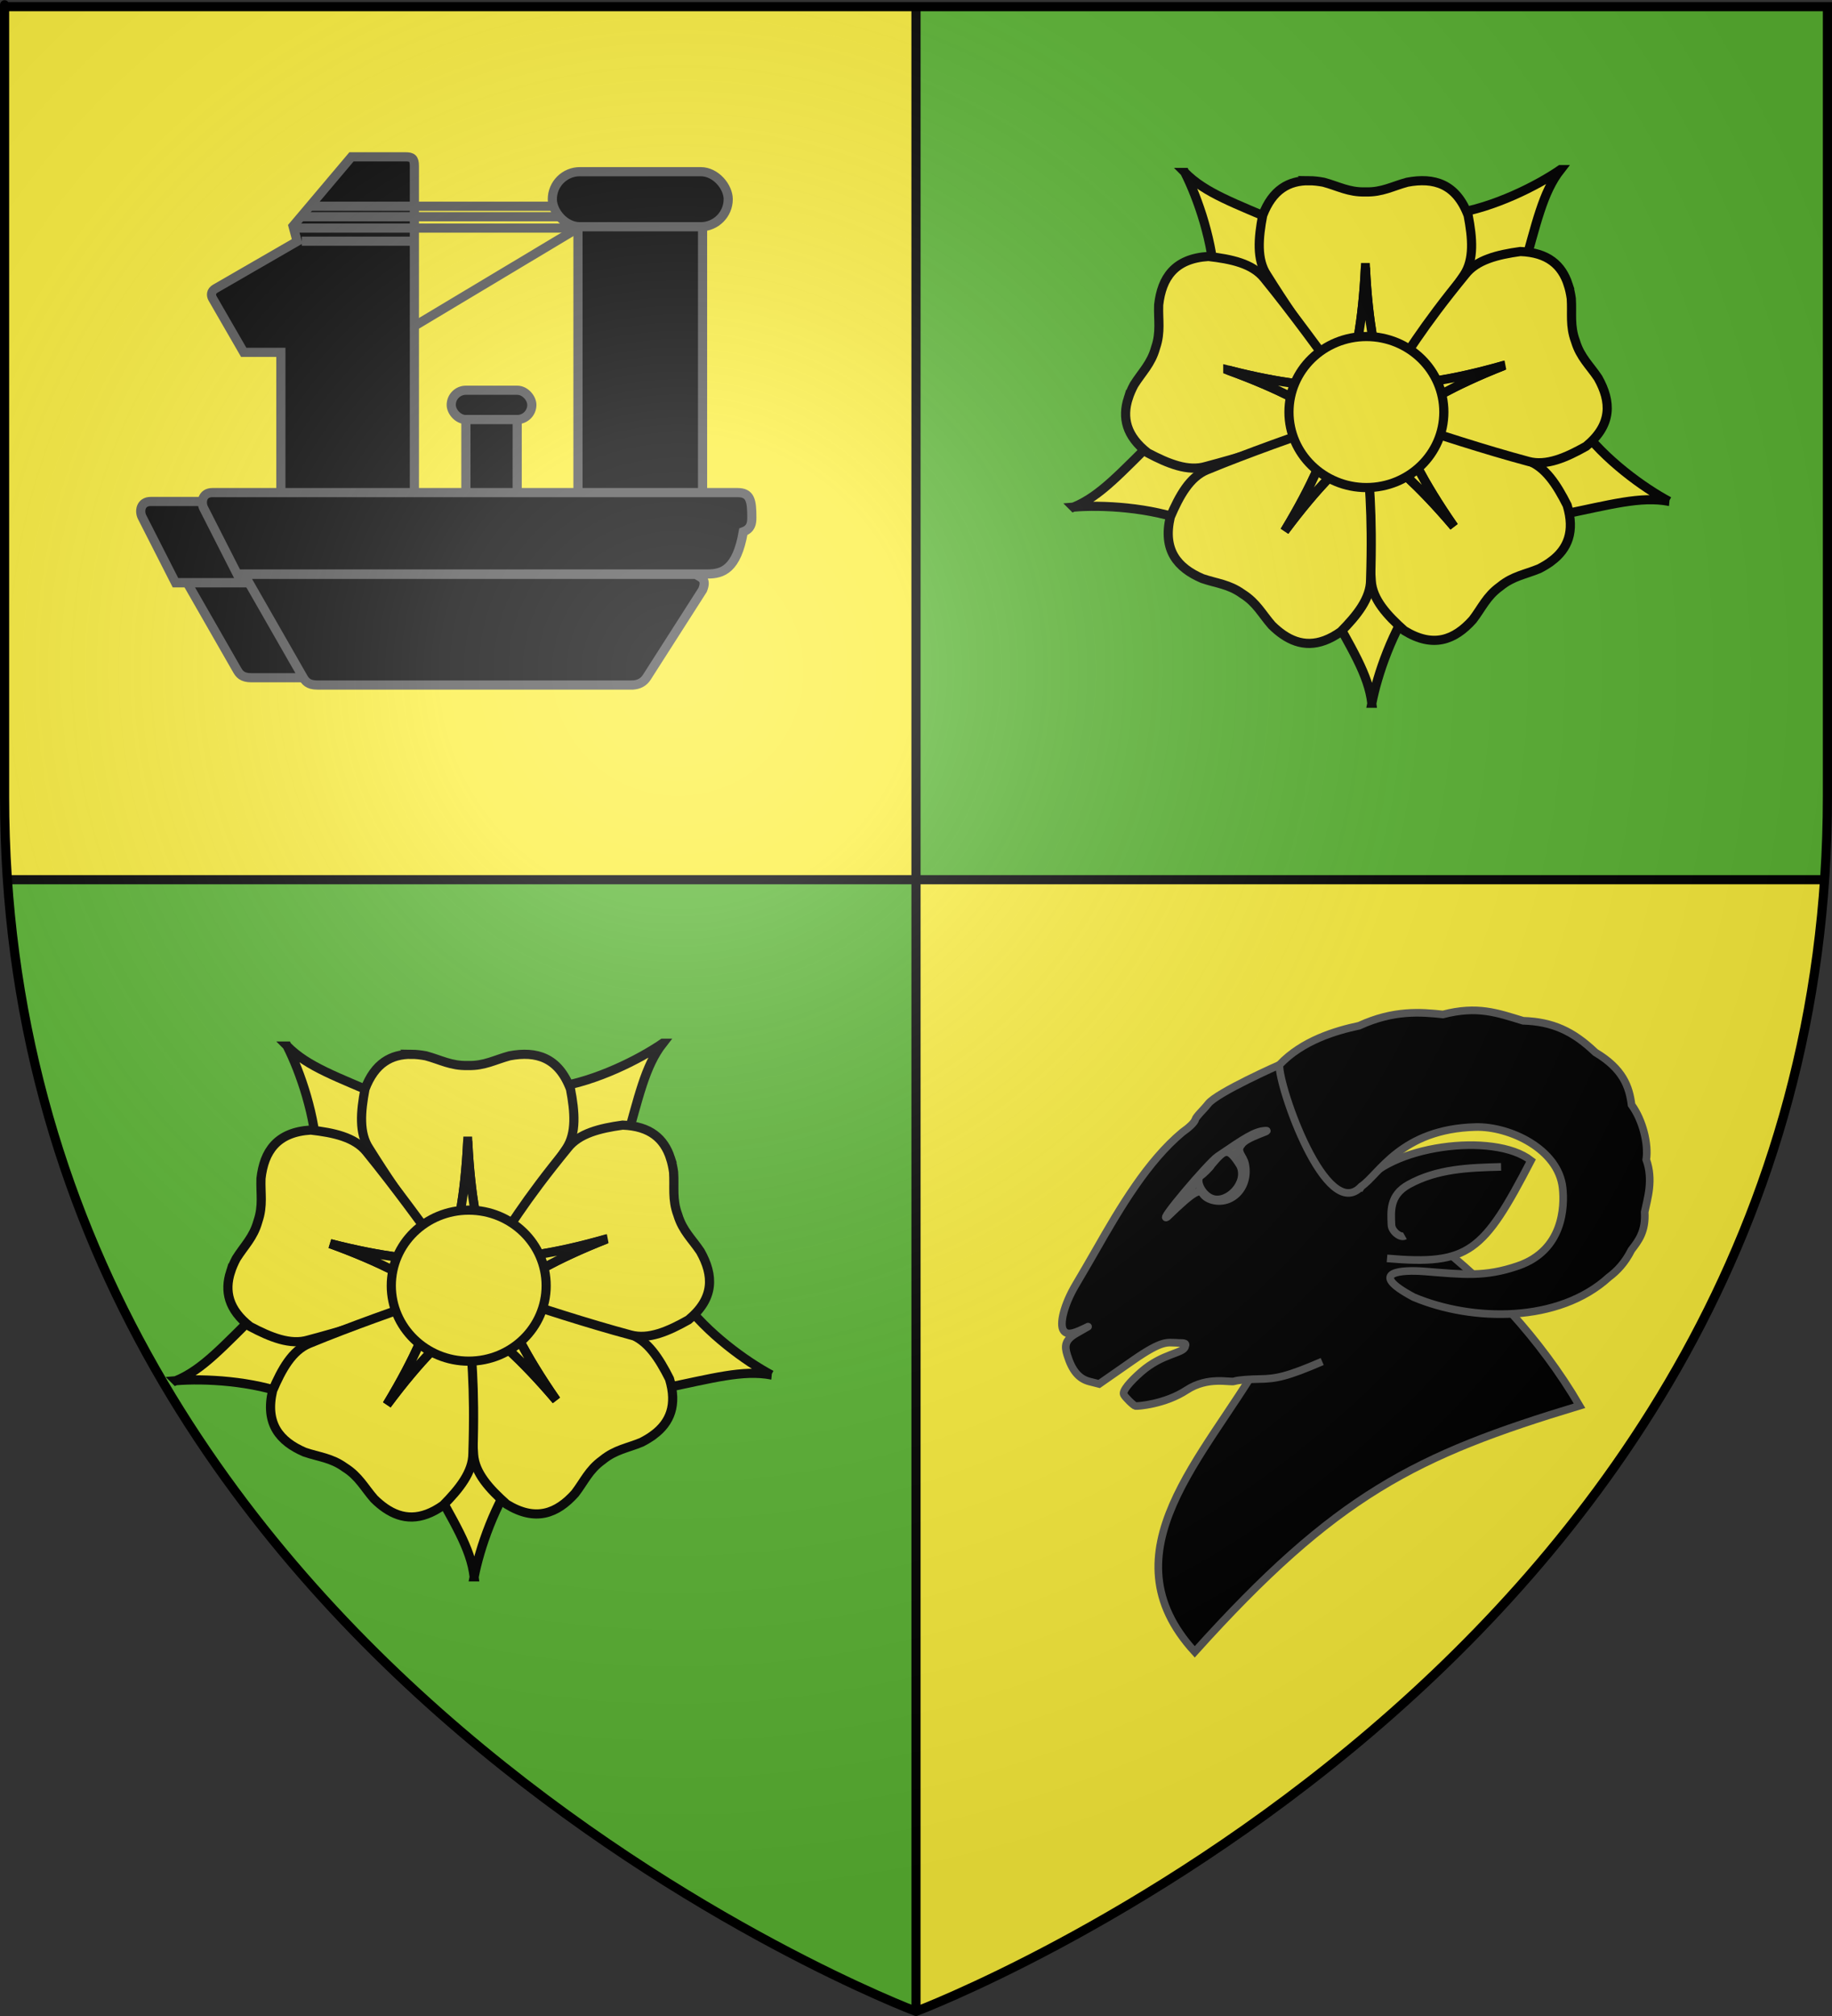
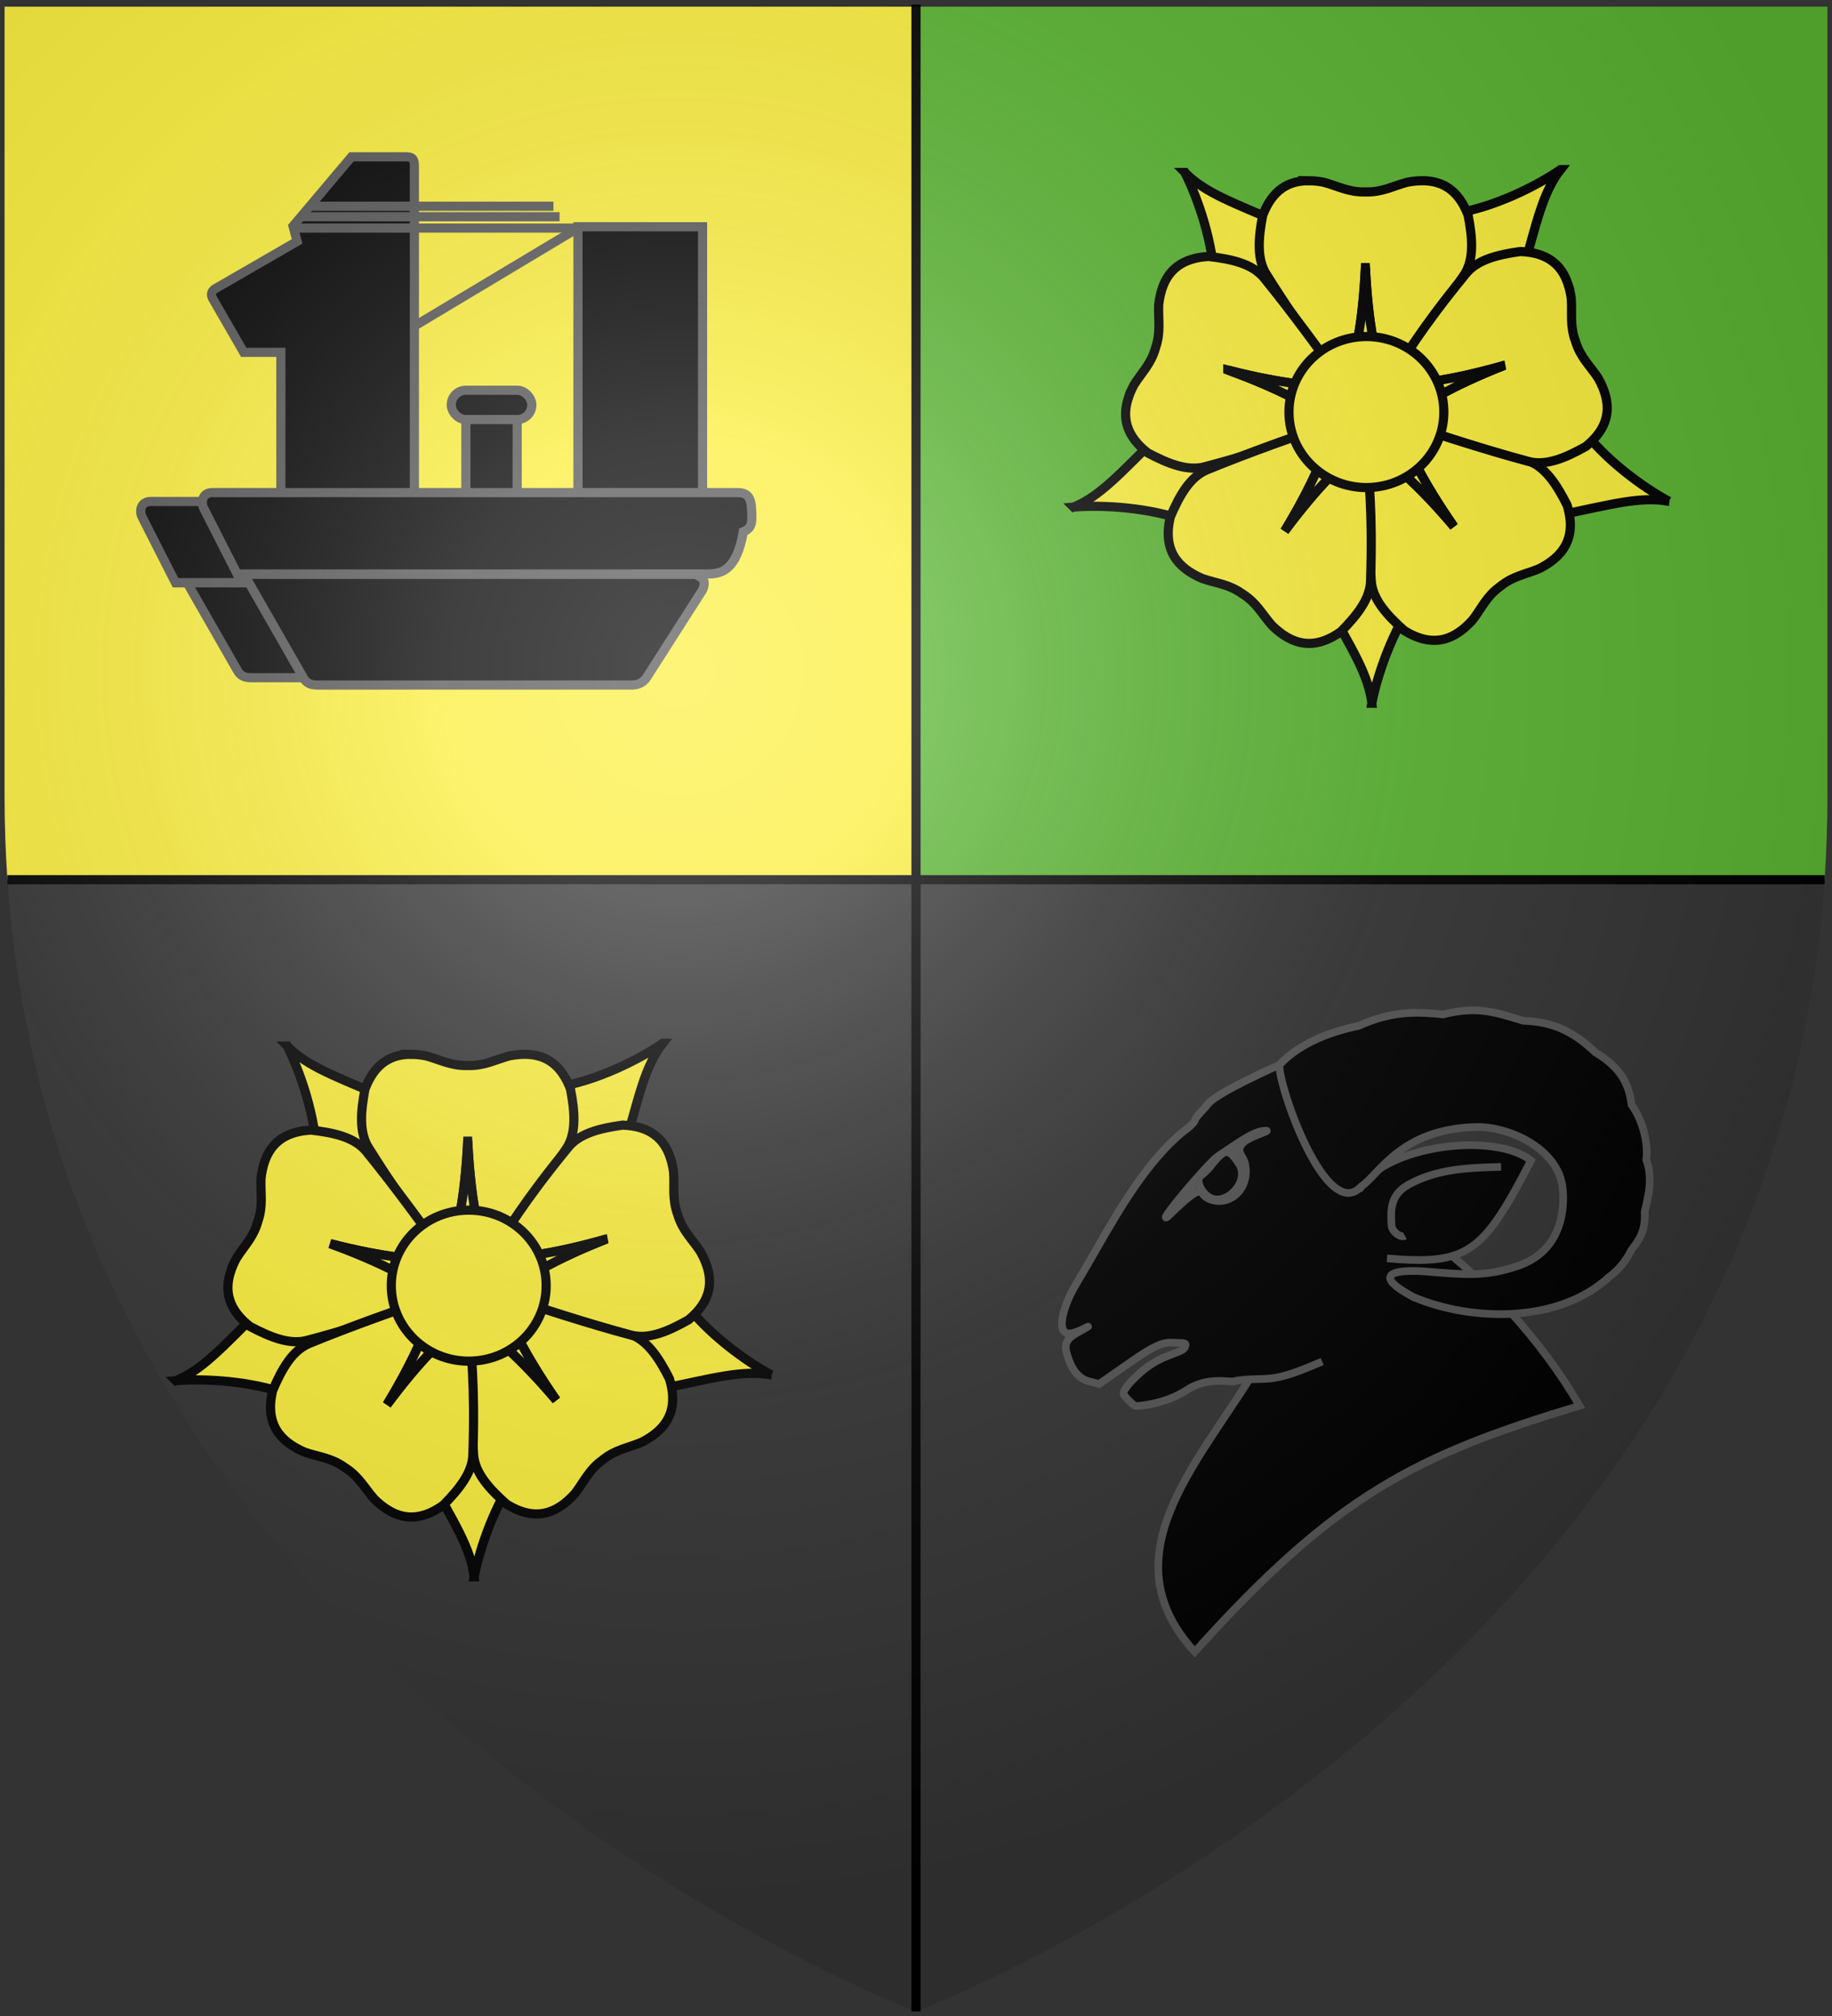
<svg xmlns="http://www.w3.org/2000/svg" xmlns:ns1="http://sodipodi.sourceforge.net/DTD/sodipodi-0.dtd" xmlns:ns2="http://www.inkscape.org/namespaces/inkscape" xmlns:xlink="http://www.w3.org/1999/xlink" height="660" width="600" version="1.0" id="svg2" ns1:version="0.32" ns2:version="0.46" ns1:docname="Blason_ville_fr_Rosis_(Hérault).svg" ns2:export-filename="/Users/olivier/Desktop/Blason Rouge/Blason_Vide_3D.png" ns2:export-xdpi="144" ns2:export-ydpi="144" ns2:output_extension="org.inkscape.output.svg.inkscape">
  <rect width="100%" height="100%" fill="#333333" stroke="none" />
  <ns1:namedview ns2:window-height="975" ns2:window-width="1280" ns2:pageshadow="2" ns2:pageopacity="0.0" guidetolerance="10.0" gridtolerance="10.0" objecttolerance="10.0" borderopacity="1.0" bordercolor="#666666" pagecolor="#ffffff" id="base" showgrid="false" height="660px" ns2:zoom="1.1590904" ns2:cx="300.00013" ns2:cy="330.00014" ns2:window-x="-4" ns2:window-y="-4" ns2:current-layer="layer4" ns2:object-paths="false" ns2:object-nodes="true" ns2:window-maximized="1" ns2:snap-global="false" />
  <desc id="desc4">Flag of Canton of Valais (Wallis)</desc>
  <defs id="defs6">
    <linearGradient id="linearGradient2893">
      <stop style="stop-color:white;stop-opacity:0.314;" offset="0" id="stop2895" />
      <stop id="stop2897" offset="0.19" style="stop-color:white;stop-opacity:0.251;" />
      <stop style="stop-color:#6b6b6b;stop-opacity:0.125;" offset="0.6" id="stop2901" />
      <stop style="stop-color:black;stop-opacity:0.125;" offset="1" id="stop2899" />
    </linearGradient>
    <radialGradient ns2:collect="always" xlink:href="#linearGradient2893" id="radialGradient3163" gradientUnits="userSpaceOnUse" gradientTransform="matrix(1.353,0,0,1.349,-77.629,-85.747)" cx="221.445" cy="226.331" fx="221.445" fy="226.331" r="300" />
    <g id="s">
      <g id="c">
        <path id="t" transform="matrix(0.951,0.309,-0.309,0.951,0,-1)" d="M 0,0 L 0,1 L 0.5,1 L 0,0 z" />
        <use xlink:href="#t" height="540" width="810" y="0" x="0" id="use2144" transform="scale(-1,1)" />
      </g>
      <g id="a">
        <use xlink:href="#c" height="540" width="810" y="0" x="0" id="use2147" transform="matrix(0.309,0.951,-0.951,0.309,0,0)" />
        <use xlink:href="#c" height="540" width="810" y="0" x="0" id="use2149" transform="matrix(-0.809,0.588,-0.588,-0.809,0,0)" />
      </g>
      <use xlink:href="#a" height="540" width="810" y="0" x="0" id="use2151" transform="scale(-1,1)" />
    </g>
    <g id="s-5">
      <g id="c-1">
        <path id="t-7" transform="matrix(0.951,0.309,-0.309,0.951,0,-1)" d="M 0,0 L 0,1 L 0.5,1 L 0,0 z" />
        <use xlink:href="#t-7" height="540" width="810" y="0" x="0" id="use2144-1" transform="scale(-1,1)" />
      </g>
      <g id="a-1">
        <use xlink:href="#c-1" height="540" width="810" y="0" x="0" id="use2147-5" transform="matrix(0.309,0.951,-0.951,0.309,0,0)" />
        <use xlink:href="#c-1" height="540" width="810" y="0" x="0" id="use2149-2" transform="matrix(-0.809,0.588,-0.588,-0.809,0,0)" />
      </g>
      <use xlink:href="#a-1" height="540" width="810" y="0" x="0" id="use2151-7" transform="scale(-1,1)" />
    </g>
    <g id="f">
      <rect id="rect1964" style="fill:#28166f" y="-30" x="-50" height="60" width="100" />
      <g id="g1966" style="fill:#ffffff" transform="translate(0,-20)">
        <path id="path1968" d="M -1.212,27.818 C -1.212,22.175 -2.091,20.471 -4.542,13.98 C -5.709,10.888 -5.024,7.103 -2.858,3.601 C -2.082,2.346 -1.114,1.214 0,0 C 1.114,1.214 2.082,2.346 2.858,3.601 C 5.024,7.103 5.709,10.888 4.542,13.98 C 2.091,20.471 1.212,22.175 1.212,27.818 L -1.212,27.818 z" />
        <path id="rwi" d="M 2.922,27.672 C 2.922,21.721 5.239,17.829 8.501,16.66 C 9.949,16.141 11.808,16.387 13.519,18.107 C 15.638,20.236 16.255,26.1 10.036,27.228 C 10.694,26.272 10.655,24.147 9.322,23.441 C 8.331,22.916 7.209,23.188 6.646,23.564 C 5.822,24.116 4.917,25.67 4.967,27.672 L 2.922,27.672 z" />
        <path id="path1971" d="M 1.777,30.183 C 1.79,32.191 2.795,33.518 4.516,34.257 C 4.295,34.955 3.257,36.378 1.831,36.281 C 1.55,37.787 1.282,38.632 0,40 C -1.282,38.632 -1.55,37.787 -1.831,36.281 C -3.257,36.378 -4.295,34.955 -4.516,34.257 C -2.795,33.518 -1.79,32.191 -1.777,30.183 L 1.777,30.183 z" />
        <use xlink:href="#rwi" height="400" width="800" y="0" x="0" id="use1973" transform="scale(-1,1)" />
        <rect id="rect1975" y="27.331" x="-7.923" height="3.218" width="15.846" />
      </g>
    </g>
  </defs>
  <g ns2:groupmode="layer" id="layer3" ns2:label="Fond écu" style="display:inline">
    <path style="fill:#5ab532;fill-opacity:1;fill-rule:evenodd;stroke:none;stroke-width:1px;stroke-linecap:butt;stroke-linejoin:miter;stroke-opacity:1" d="M 300 2.188 L 300 288 L 597.562 288 C 598.173 279.084 598.5 269.998 598.5 260.719 C 598.5 -24.733 598.5 2.188 598.5 2.188 L 300 2.188 z " id="path2855" />
-     <path style="opacity:1;fill:#5ab532;fill-opacity:1;stroke:none;stroke-width:2.5;stroke-miterlimit:4;stroke-dasharray:none;stroke-opacity:1" d="M 2.438 288 C 20.604 553.343 300 658.5 300 658.5 L 300 288 L 2.438 288 z " id="rect13347" />
-     <path id="path13355" d="M 597.562,288 C 579.396,553.343 300,658.5 300,658.5 L 300,288 L 597.562,288 z" style="opacity:1;fill:#fcef3c;fill-opacity:1;stroke:none;stroke-width:2.5;stroke-miterlimit:4;stroke-dasharray:none;stroke-opacity:1" />
    <path id="path13364" d="M 300,2.188 L 300,288 L 2.438,288 C 1.827,279.084 1.5,269.998 1.5,260.719 C 1.5,-24.733 1.5,2.188 1.5,2.188 L 300,2.188 z" style="fill:#fcef3c;fill-opacity:1;fill-rule:evenodd;stroke:none;stroke-width:1px;stroke-linecap:butt;stroke-linejoin:miter;stroke-opacity:1" />
    <rect style="opacity:1;fill:#000000;fill-opacity:1;stroke:none;stroke-width:2.5;stroke-miterlimit:4;stroke-dasharray:none;stroke-opacity:1" id="rect13643" width="3" height="657" x="298.5" y="1.5" />
    <rect y="2.438" x="-289.5" height="595.126" width="3" id="rect13645" style="opacity:1;fill:#000000;fill-opacity:1;stroke:none;stroke-width:2.5;stroke-miterlimit:4;stroke-dasharray:none;stroke-opacity:1" transform="matrix(0,-1,1,0,0,0)" />
  </g>
  <g ns2:groupmode="layer" id="layer4" ns2:label="Meubles">
    <g style="display:inline" id="g2993" transform="translate(-404.137,-313.143)">
      <path d="m 950.748,477.269 c -8.189,-4.353 -21.165,-13.681 -28.893,-24.359 l -35.375,1.053 -3.6,10.983 32.569,16.709 c 16.032,-3.256 25.941,-6.143 35.3,-4.386 z" style="fill:#fcef3c;fill-opacity:1;fill-rule:evenodd;stroke:#000000;stroke-width:3;stroke-linecap:butt;stroke-linejoin:miter;stroke-miterlimit:4;stroke-opacity:1;stroke-dasharray:none" id="path9102" />
      <path d="m 853.429,543.379 c 1.741,-9.109 6.823,-24.26 14.743,-34.797 l -11.451,-33.487 -11.556,-0.197 -6.349,36.05 c 7.845,14.356 13.528,22.971 14.613,32.431 z" style="fill:#fcef3c;fill-opacity:1;fill-rule:evenodd;stroke:#000000;stroke-width:3;stroke-linecap:butt;stroke-linejoin:miter;stroke-miterlimit:4;stroke-opacity:1;stroke-dasharray:none" id="path9100" />
      <path d="m 755.737,479.158 c 9.241,-0.783 25.202,0.02 37.485,4.802 l 29.153,-20.065 -2.93,-11.18 -36.426,3.619 c -11.705,11.429 -18.466,19.227 -27.282,22.825 z" style="fill:#fcef3c;fill-opacity:1;fill-rule:evenodd;stroke:#000000;stroke-width:3;stroke-linecap:butt;stroke-linejoin:miter;stroke-miterlimit:4;stroke-opacity:1;stroke-dasharray:none" id="path9098" />
      <path d="m 915.223,368.673 c -7.639,5.26 -21.899,12.472 -34.937,14.407 l -15.376,31.876 8.086,8.259 29.844,-21.196 c 4.503,-15.728 6.51,-25.851 12.384,-33.346 z" style="fill:#fcef3c;fill-opacity:1;fill-rule:evenodd;stroke:#000000;stroke-width:3;stroke-linecap:butt;stroke-linejoin:miter;stroke-miterlimit:4;stroke-opacity:1;stroke-dasharray:none" id="path9096" />
      <path d="m 792.185,369.602 c 4.214,8.261 9.498,23.343 9.709,36.523 l 29.588,19.417 9.246,-6.935 -17.106,-32.362 c -15.003,-6.523 -24.777,-9.839 -31.438,-16.643 z" style="fill:#fcef3c;fill-opacity:1;fill-rule:evenodd;stroke:#000000;stroke-width:3;stroke-linecap:butt;stroke-linejoin:miter;stroke-miterlimit:4;stroke-opacity:1;stroke-dasharray:none" id="path8209" />
      <path d="m 832.859,372.3 c -6.603,-0.06 -11.99,2.926 -15.188,11.375 -1.412,7.428 -2.008,14.451 1.364,19.487 12.245,19.567 18.706,26.678 26.734,37.162 2.156,-11.373 4.646,-20.738 5.555,-39.593 0.909,18.855 3.399,28.22 5.555,39.593 9.084,-12.302 18.319,-24.529 26.74,-37.162 3.372,-5.036 2.769,-12.059 1.357,-19.487 -3.937,-10.4 -11.187,-12.522 -19.942,-10.877 -4.787,1.289 -8.252,3.324 -13.591,3.175 l -0.011,7.6e-4 -0.221,0 -0.002,-7.6e-4 c -5.339,0.149 -8.811,-1.887 -13.597,-3.175 -1.642,-0.308 -3.23,-0.485 -4.753,-0.499 z" style="fill:#fcef3c;fill-opacity:1;fill-rule:evenodd;stroke:#000000;stroke-width:3;stroke-linecap:butt;stroke-linejoin:miter;stroke-miterlimit:4;stroke-opacity:1;stroke-dasharray:none" id="path2843" />
      <path d="m 851.324,400.732 c -0.909,18.855 -3.399,28.22 -5.555,39.593 -0.031,-0.041 -0.063,-0.079 -0.095,-0.12 l 0.013,0.24 11.104,0 0.025,-0.448 c -2.141,-11.225 -4.592,-20.593 -5.492,-39.265 z" style="fill:#fcef3c;fill-opacity:1;fill-rule:evenodd;stroke:#000000;stroke-width:3;stroke-linecap:butt;stroke-linejoin:miter;stroke-miterlimit:4;stroke-opacity:1;stroke-dasharray:none" id="path7288" />
      <path d="m 773.641,443.538 c -2.007,6.291 -0.744,12.319 6.385,17.869 6.68,3.542 13.214,6.185 19.021,4.45 22.31,-5.923 31.012,-9.997 43.398,-14.572 -10.229,-5.417 -18.442,-10.561 -36.188,-16.996 18.283,4.698 27.966,5.083 39.468,6.381 -9.072,-12.311 -18.028,-24.743 -27.612,-36.519 -3.816,-4.708 -10.704,-6.205 -18.218,-7.049 -11.098,0.691 -15.266,6.992 -16.279,15.842 -0.182,4.954 0.74,8.866 -0.978,13.923 l -0.002,0.011 -0.065,0.211 -10e-4,0.002 c -1.434,5.145 -4.403,7.861 -7.048,12.054 -0.779,1.477 -1.417,2.943 -1.88,4.394 z" style="fill:#fcef3c;fill-opacity:1;fill-rule:evenodd;stroke:#000000;stroke-width:3;stroke-linecap:butt;stroke-linejoin:miter;stroke-miterlimit:4;stroke-opacity:1;stroke-dasharray:none" id="path8191" />
      <path d="m 806.256,434.29 c 17.746,6.434 25.959,11.579 36.188,16.996 -0.049,0.018 -0.094,0.037 -0.143,0.055 l 0.233,0.059 3.278,-10.609 -0.421,-0.156 C 834.036,439.366 824.362,438.942 806.256,434.29 z" style="fill:#fcef3c;fill-opacity:1;fill-rule:evenodd;stroke:#000000;stroke-width:3;stroke-linecap:butt;stroke-linejoin:miter;stroke-miterlimit:4;stroke-opacity:1;stroke-dasharray:none" id="path8193" />
      <path d="m 912.292,496.828 c 5.271,-3.977 7.721,-9.627 5.107,-18.276 -3.409,-6.749 -7.217,-12.68 -12.959,-14.617 -21.634,-8.048 -31.091,-9.747 -43.846,-13.165 5.223,10.33 8.957,19.272 19.73,34.773 -12.213,-14.393 -19.896,-20.299 -28.538,-28.001 0.298,15.29 0.43,30.611 1.454,45.76 0.397,6.048 5.156,11.248 10.802,16.276 9.46,5.845 16.501,3.108 22.438,-3.533 3.009,-3.939 4.516,-7.665 8.839,-10.802 l 0.008,-0.007 0.175,-0.135 0.002,-5.3e-4 c 4.142,-3.372 8.135,-3.875 12.715,-5.771 1.489,-0.756 2.856,-1.584 4.072,-2.502 z" style="fill:#fcef3c;fill-opacity:1;fill-rule:evenodd;stroke:#000000;stroke-width:3;stroke-linecap:butt;stroke-linejoin:miter;stroke-miterlimit:4;stroke-opacity:1;stroke-dasharray:none" id="path8197" />
      <path d="m 880.323,485.544 c -10.773,-15.501 -14.507,-24.444 -19.73,-34.773 0.05,0.013 0.098,0.024 0.148,0.037 l -0.156,-0.182 -8.803,6.768 0.253,0.371 c 8.539,7.593 16.193,13.525 28.287,27.779 z" style="fill:#fcef3c;fill-opacity:1;fill-rule:evenodd;stroke:#000000;stroke-width:3;stroke-linecap:butt;stroke-linejoin:miter;stroke-miterlimit:4;stroke-opacity:1;stroke-dasharray:none" id="path8199" />
      <path d="m 824.33,520.907 c 5.446,3.733 11.583,4.26 18.951,-0.969 5.315,-5.377 9.728,-10.873 9.739,-16.934 0.752,-23.07 -0.644,-32.577 -1.458,-45.756 -8.133,8.236 -15.425,14.62 -26.696,29.762 9.764,-16.156 12.92,-25.318 17.475,-35.959 -14.402,5.143 -28.887,10.14 -42.923,15.927 -5.608,2.299 -9.025,8.464 -11.997,15.416 -2.534,10.827 2.3,16.633 10.483,20.151 4.692,1.601 8.703,1.844 13.051,4.946 l 0.009,0.005 0.183,0.123 10e-4,0.002 c 4.514,2.855 6.26,6.481 9.514,10.22 1.19,1.172 2.41,2.204 3.667,3.065 z" style="fill:#fcef3c;fill-opacity:1;fill-rule:evenodd;stroke:#000000;stroke-width:3;stroke-linecap:butt;stroke-linejoin:miter;stroke-miterlimit:4;stroke-opacity:1;stroke-dasharray:none" id="path8203" />
      <path d="m 824.866,487.009 c 11.272,-15.142 18.563,-21.525 26.696,-29.762 0.003,0.052 0.008,0.101 0.012,0.152 l 0.123,-0.206 -9.216,-6.194 -0.271,0.358 c -4.485,10.511 -7.676,19.653 -17.345,35.652 z" style="fill:#fcef3c;fill-opacity:1;fill-rule:evenodd;stroke:#000000;stroke-width:3;stroke-linecap:butt;stroke-linejoin:miter;stroke-miterlimit:4;stroke-opacity:1;stroke-dasharray:none" id="path8205" />
      <path d="m 917.702,406.231 c -2.057,-6.274 -6.61,-10.422 -15.639,-10.748 -7.489,1.04 -14.333,2.723 -18.025,7.53 -14.618,17.864 -19.286,26.262 -26.649,37.223 11.464,-1.598 21.134,-2.236 39.288,-7.411 -17.572,6.896 -25.647,12.254 -35.731,17.937 14.563,4.668 29.102,9.503 43.767,13.437 5.851,1.582 12.311,-1.237 18.896,-4.952 8.592,-7.059 8.282,-14.607 3.921,-22.374 -2.753,-4.122 -5.791,-6.754 -7.359,-11.859 l -0.004,-0.01 -0.071,-0.209 1.2e-4,-0.002 c -1.85,-5.01 -1.033,-8.951 -1.344,-13.898 -0.233,-1.654 -0.575,-3.215 -1.049,-4.663 z" style="fill:#fcef3c;fill-opacity:1;fill-rule:evenodd;stroke:#000000;stroke-width:3;stroke-linecap:butt;stroke-linejoin:miter;stroke-miterlimit:4;stroke-opacity:1;stroke-dasharray:none" id="path8185" />
      <g transform="matrix(0.065,0.191,-0.191,0.065,896.218,332.885)" style="fill:#fcef3c;fill-opacity:1;stroke-width:14.851;stroke-miterlimit:4;stroke-dasharray:none" id="g8183">
        <path d="m 469.438,156.219 c -4.498,93.339 -16.829,139.701 -27.5,196 -0.156,-0.203 -0.313,-0.391 -0.469,-0.594 l 0.062,1.188 54.969,0 0.125,-2.219 c -10.599,-55.568 -22.733,-101.941 -27.188,-194.375 z" style="fill:#fcef3c;fill-opacity:1;fill-rule:evenodd;stroke:#000000;stroke-width:14.851;stroke-linecap:butt;stroke-linejoin:miter;stroke-miterlimit:4;stroke-opacity:1;stroke-dasharray:none" id="path8187" />
      </g>
      <path id="path1952" style="fill:#fcef3c;fill-opacity:1;fill-rule:evenodd;stroke:#000000;stroke-width:3;stroke-miterlimit:4;stroke-opacity:1;stroke-dasharray:none" d="m 877.012,448.042 c 0.004,13.653 -11.352,24.723 -25.361,24.723 -14.009,0 -25.365,-11.07 -25.361,-24.723 -0.004,-13.653 11.352,-24.723 25.361,-24.723 14.009,0 25.365,11.07 25.361,24.723 l 0,0 z" />
    </g>
    <use style="display:inline" x="0" y="0" xlink:href="#g2993" id="use3012" transform="translate(-294,286)" width="600" height="660" />
    <g id="g4282" transform="matrix(1.2,0,0,1.2,520.632,-463.137)">
      <rect style="fill:#000000;fill-opacity:1;stroke:#555555;stroke-width:2.5;stroke-miterlimit:4;stroke-opacity:1;stroke-dasharray:none" id="rect4401" width="22" height="8" x="-310.706" y="492.41" ry="4" />
      <rect style="fill:#000000;fill-opacity:1;stroke:#555555;stroke-width:2.5;stroke-miterlimit:4;stroke-opacity:1;stroke-dasharray:none" id="rect4403" width="14" height="20.497" x="-306.706" y="500.41" ry="0" />
-       <rect style="fill:#000000;fill-opacity:1;stroke:#555555;stroke-width:2.5;stroke-miterlimit:4;stroke-opacity:1;stroke-dasharray:none" id="rect4407" width="48" height="15.025" x="-283.113" y="432.784" ry="7.513" />
      <rect ry="0" y="447.809" x="-276.113" height="72.997" width="34" id="rect4411" style="fill:#000000;fill-opacity:1;stroke:#555555;stroke-width:2.5;stroke-miterlimit:4;stroke-opacity:1;stroke-dasharray:none" />
      <path style="fill:#000000;stroke:#555555;stroke-width:2.5;stroke-linecap:butt;stroke-linejoin:miter;stroke-miterlimit:4;stroke-opacity:1;stroke-dasharray:none" d="m -357.204,522.01 0,-39.939 -10.142,0 -8.483,-14.694 c -0.503,-0.871 -0.461,-1.991 0.742,-2.686 l 22.323,-12.888 -1.118,-4.174 15.957,-18.898 14.727,0 c 1.785,0 2.43,0.424 2.43,2.486 l 0,91.168 -36.436,-0.376 z" id="path4419" ns1:nodetypes="cccsscccsscc" />
      <path style="fill:#000000;stroke:#555555;stroke-width:2.5;stroke-linecap:butt;stroke-linejoin:miter;stroke-miterlimit:4;stroke-opacity:1;stroke-dasharray:none" d="m -392.706,522.758 c -2.843,0 -3.158,2.71 -2.375,4.25 l 9.125,17.938 34.781,0 0,-22.188 -41.531,0 z" id="path4431" />
      <path style="fill:#000000;stroke:#555555;stroke-width:2.5;stroke-linecap:butt;stroke-linejoin:miter;stroke-miterlimit:4;stroke-opacity:1;stroke-dasharray:none" d="m -240.738,542.538 -128.399,0 -9.128,-17.945 c -0.783,-1.54 -0.464,-4.258 2.379,-4.258 l 143.308,0 c 3.545,0 3.907,2.194 3.913,6.801 0.002,1.583 -0.205,3.088 -2.323,3.877 -1.805,10.344 -5.742,11.525 -9.749,11.525 z" id="path4421" ns1:nodetypes="ccsssscs" />
      <path style="fill:#000000;stroke:#555555;stroke-width:2.5;stroke-linecap:butt;stroke-linejoin:miter;stroke-miterlimit:4;stroke-opacity:1;stroke-dasharray:none" d="m -382.769,544.945 0.062,0.125 13.5,23.562 c 0.646,1.128 1.337,2.219 4,2.219 l 14.031,0 0,-25.906 -31.594,0 z" id="path4433" />
      <path ns1:nodetypes="csscccss" id="path4429" d="m -261.483,572.844 -85.713,0 c -2.663,0 -3.367,-1.098 -4.012,-2.226 l -16.02,-27.978 123.26,0 c 1.265,0.837 3.158,1.108 1.871,4.241 l -15.241,23.843 c -0.769,1.203 -2.069,2.119 -4.144,2.119 z" style="fill:#000000;stroke:#555555;stroke-width:2.5;stroke-linecap:butt;stroke-linejoin:miter;stroke-miterlimit:4;stroke-opacity:1;stroke-dasharray:none" />
      <path style="fill:#000000;stroke:#555555;stroke-width:2.5;stroke-linecap:butt;stroke-linejoin:miter;stroke-miterlimit:4;stroke-opacity:1;stroke-dasharray:none" d="m -276.13,448.173 -44.599,26.712" id="path4444" />
-       <path style="fill:#000000;stroke:#555555;stroke-width:2.5;stroke-linecap:butt;stroke-linejoin:miter;stroke-miterlimit:4;stroke-opacity:1;stroke-dasharray:none" d="m -351.495,451.751 30.289,0" id="path4446" />
      <path style="fill:#000000;stroke:#555555;stroke-width:2.5;stroke-linecap:butt;stroke-linejoin:miter;stroke-miterlimit:4;stroke-opacity:1;stroke-dasharray:none" d="m -275.891,448.173 -76.796,0" id="path4448" />
      <path style="fill:#000000;stroke:#555555;stroke-width:2.5;stroke-linecap:butt;stroke-linejoin:miter;stroke-miterlimit:4;stroke-opacity:1;stroke-dasharray:none" d="m -282.808,442.211 -66.541,0" id="path4450" />
      <path style="fill:#000000;stroke:#555555;stroke-width:2.5;stroke-linecap:butt;stroke-linejoin:miter;stroke-miterlimit:4;stroke-opacity:1;stroke-dasharray:none" d="m -281.138,445.073 -70.595,0" id="path4452" />
    </g>
    <g id="g3724" transform="translate(-996.526,183.105)">
      <path ns1:nodetypes="ccccccc" id="path3714" d="m 1409.62,261.951 c -18.207,31.698 -51.706,63.101 -21.806,95.724 46.301,-51.455 72.36,-64.371 126.031,-80.571 -12.862,-22.054 -31.108,-41.093 -46.568,-52.852 l -43.316,-47.234 -51.553,39.489 37.213,45.442 z" style="fill:#000000;stroke:#555555;stroke-width:2.5;stroke-linecap:butt;stroke-linejoin:miter;stroke-miterlimit:4;stroke-opacity:1;stroke-dasharray:none;display:inline" />
      <path style="fill:#000000;fill-opacity:1;stroke:#555555;stroke-width:2.5;stroke-miterlimit:4;stroke-opacity:1;stroke-dasharray:none;display:inline" d="M 1429.562,262.635 C 1418.014,267.631 1414.366,268.285 1409.173,268.365 C 1406.051,268.413 1402.184,268.621 1400.77,269.099 C 1399.357,269.577 1392.17,267.385 1385.118,272.016 C 1378.065,276.646 1369.051,277.303 1368.42,277.192 C 1367.79,277.081 1364.961,274.291 1364.579,273.437 C 1364.024,272.198 1366.757,269.117 1370.214,266.08 C 1377.309,259.845 1384.135,260.036 1384.657,257.748 C 1385.332,256.239 1383.79,256.7 1381.772,256.496 C 1378.943,256.504 1377.444,255.409 1367.6,262.263 L 1356.509,269.984 L 1353.328,269.174 C 1349.882,268.295 1347.65,265.643 1346.065,260.539 L 1346.065,260.539 C 1345.153,257.604 1345.171,255.629 1349.038,253.398 C 1354.986,249.965 1353.019,251.26 1349.994,252.561 C 1346.496,254.065 1345.497,253.415 1344.827,252.459 C 1343.41,250.434 1345.017,243.943 1348.852,237.486 C 1350.794,234.217 1353.713,229.207 1355.34,226.353 C 1363.639,211.791 1372.424,197.065 1383.717,187.606 C 1386.015,185.997 1387.731,184.384 1388.003,183.374 C 1388.267,182.39 1390.845,180.042 1392.194,178.285 C 1395.062,174.551 1415.541,165.508 1415.541,165.508 C 1424.557,179.036 1425.916,191.651 1442.374,205.3 C 1450.962,191.956 1485.773,187.321 1497.95,196.818 C 1482.328,226.917 1477.582,231.195 1450.794,228.872 M 1403.897,268.727 L 1403.897,268.727 z M 1378.831,215.286 C 1388.077,206.318 1389.374,206.214 1390.506,207.83 C 1391.966,209.916 1396.204,210.97 1399.611,209.157 C 1403.561,207.054 1405.287,202.401 1404.301,197.887 C 1403.737,195.306 1401.257,193.869 1403.125,191.637 C 1404.601,189.159 1413.213,186.997 1411.094,187.062 C 1407.496,187.172 1403.994,189.612 1395.317,195.504 C 1392.289,197.56 1375.178,217.724 1378.831,215.286 L 1378.831,215.286 z M 1389.768,201.835 C 1390.606,201.248 1392.871,199.123 1393.335,198.206 C 1397.622,193.193 1398.685,192.148 1402.62,198.423 C 1405.412,204.024 1398.535,211.122 1393.483,209.284 C 1390.096,208.052 1387.893,203.148 1389.768,201.835 L 1389.768,201.835 z" id="path4633" ns1:nodetypes="cssscccccssscccssssccccccccccccccsscccccccc" />
      <path ns1:nodetypes="cccccccccccssssccc" id="path3716" d="M 1415.541,165.508 C 1423.053,157.524 1434.135,154.29 1441.647,152.702 C 1453.094,147.443 1461.996,148.267 1469.106,149.006 C 1480.432,146.089 1486.799,148.472 1495.365,151.073 C 1504.951,151.389 1511.678,154.407 1519.028,161.431 C 1528.079,166.81 1530.128,172.655 1530.877,178.588 C 1534.588,183.662 1536.457,191.465 1535.692,196.539 C 1538.09,203.16 1536.092,209.248 1535.18,213.667 C 1535.559,220 1533.198,223.045 1530.846,226.1 C 1528.697,230.363 1526.142,233.004 1523.436,235.038 C 1507.006,250.018 1478.907,249.701 1459.524,241.564 C 1443.655,233.098 1456.106,232.597 1462.841,233.122 C 1475.91,234.142 1482.762,235.074 1493.712,231.316 C 1508.532,226.23 1508.981,211.93 1508.301,205.773 C 1506.897,193.052 1490.898,185.567 1479.786,185.865 C 1455.242,186.522 1448.282,201.348 1442.374,205.3 C 1430.988,217.671 1415.23,172.687 1415.541,165.508 L 1415.541,165.508 z" style="fill:#000000;stroke:#555555;stroke-width:2.5;stroke-linecap:butt;stroke-linejoin:miter;stroke-miterlimit:4;stroke-opacity:1;stroke-dasharray:none;display:inline" />
      <path ns1:nodetypes="cssc" id="path3718" d="m 1488.141,198.911 c -10.658,0.264 -20.909,0.638 -30.229,5.767 -6.505,3.58 -5.813,9.043 -5.668,13.225 0.073,2.097 2.939,4.397 4.408,3.569" style="fill:#000000;stroke:#555555;stroke-width:2.5;stroke-linecap:butt;stroke-linejoin:miter;stroke-miterlimit:4;stroke-opacity:1;stroke-dasharray:none;display:inline" />
    </g>
  </g>
  <g ns2:groupmode="layer" id="layer2" ns2:label="Reflet final" ns1:insensitive="true">
    <path ns1:nodetypes="cccccc" d="M 300,658.5 C 300,658.5 598.5,546.18 598.5,260.728 C 598.5,-24.723 598.5,2.176 598.5,2.176 L 1.5,2.176 L 1.5,260.728 C 1.5,546.18 300,658.5 300,658.5 z " style="opacity:1;fill:url(#radialGradient3163);fill-opacity:1;fill-rule:evenodd;stroke:none;stroke-width:1px;stroke-linecap:butt;stroke-linejoin:miter;stroke-opacity:1" id="path2875" ns2:export-xdpi="144" ns2:export-ydpi="144" />
  </g>
  <g ns2:groupmode="layer" id="layer1" ns2:label="Contour final" ns1:insensitive="true">
-     <path ns1:nodetypes="cccccc" d="M 300,658.5 C 300,658.5 1.5,546.18 1.5,260.728 C 1.5,-24.723 1.5,2.176 1.5,2.176 L 598.5,2.176 L 598.5,260.728 C 598.5,546.18 300,658.5 300,658.5 z " style="opacity:1;fill:none;fill-opacity:1;fill-rule:evenodd;stroke:#000000;stroke-width:3;stroke-linecap:butt;stroke-linejoin:miter;stroke-miterlimit:4;stroke-dasharray:none;stroke-opacity:1" id="path1411" ns2:export-xdpi="144" ns2:export-ydpi="144" />
-   </g>
+     </g>
</svg>